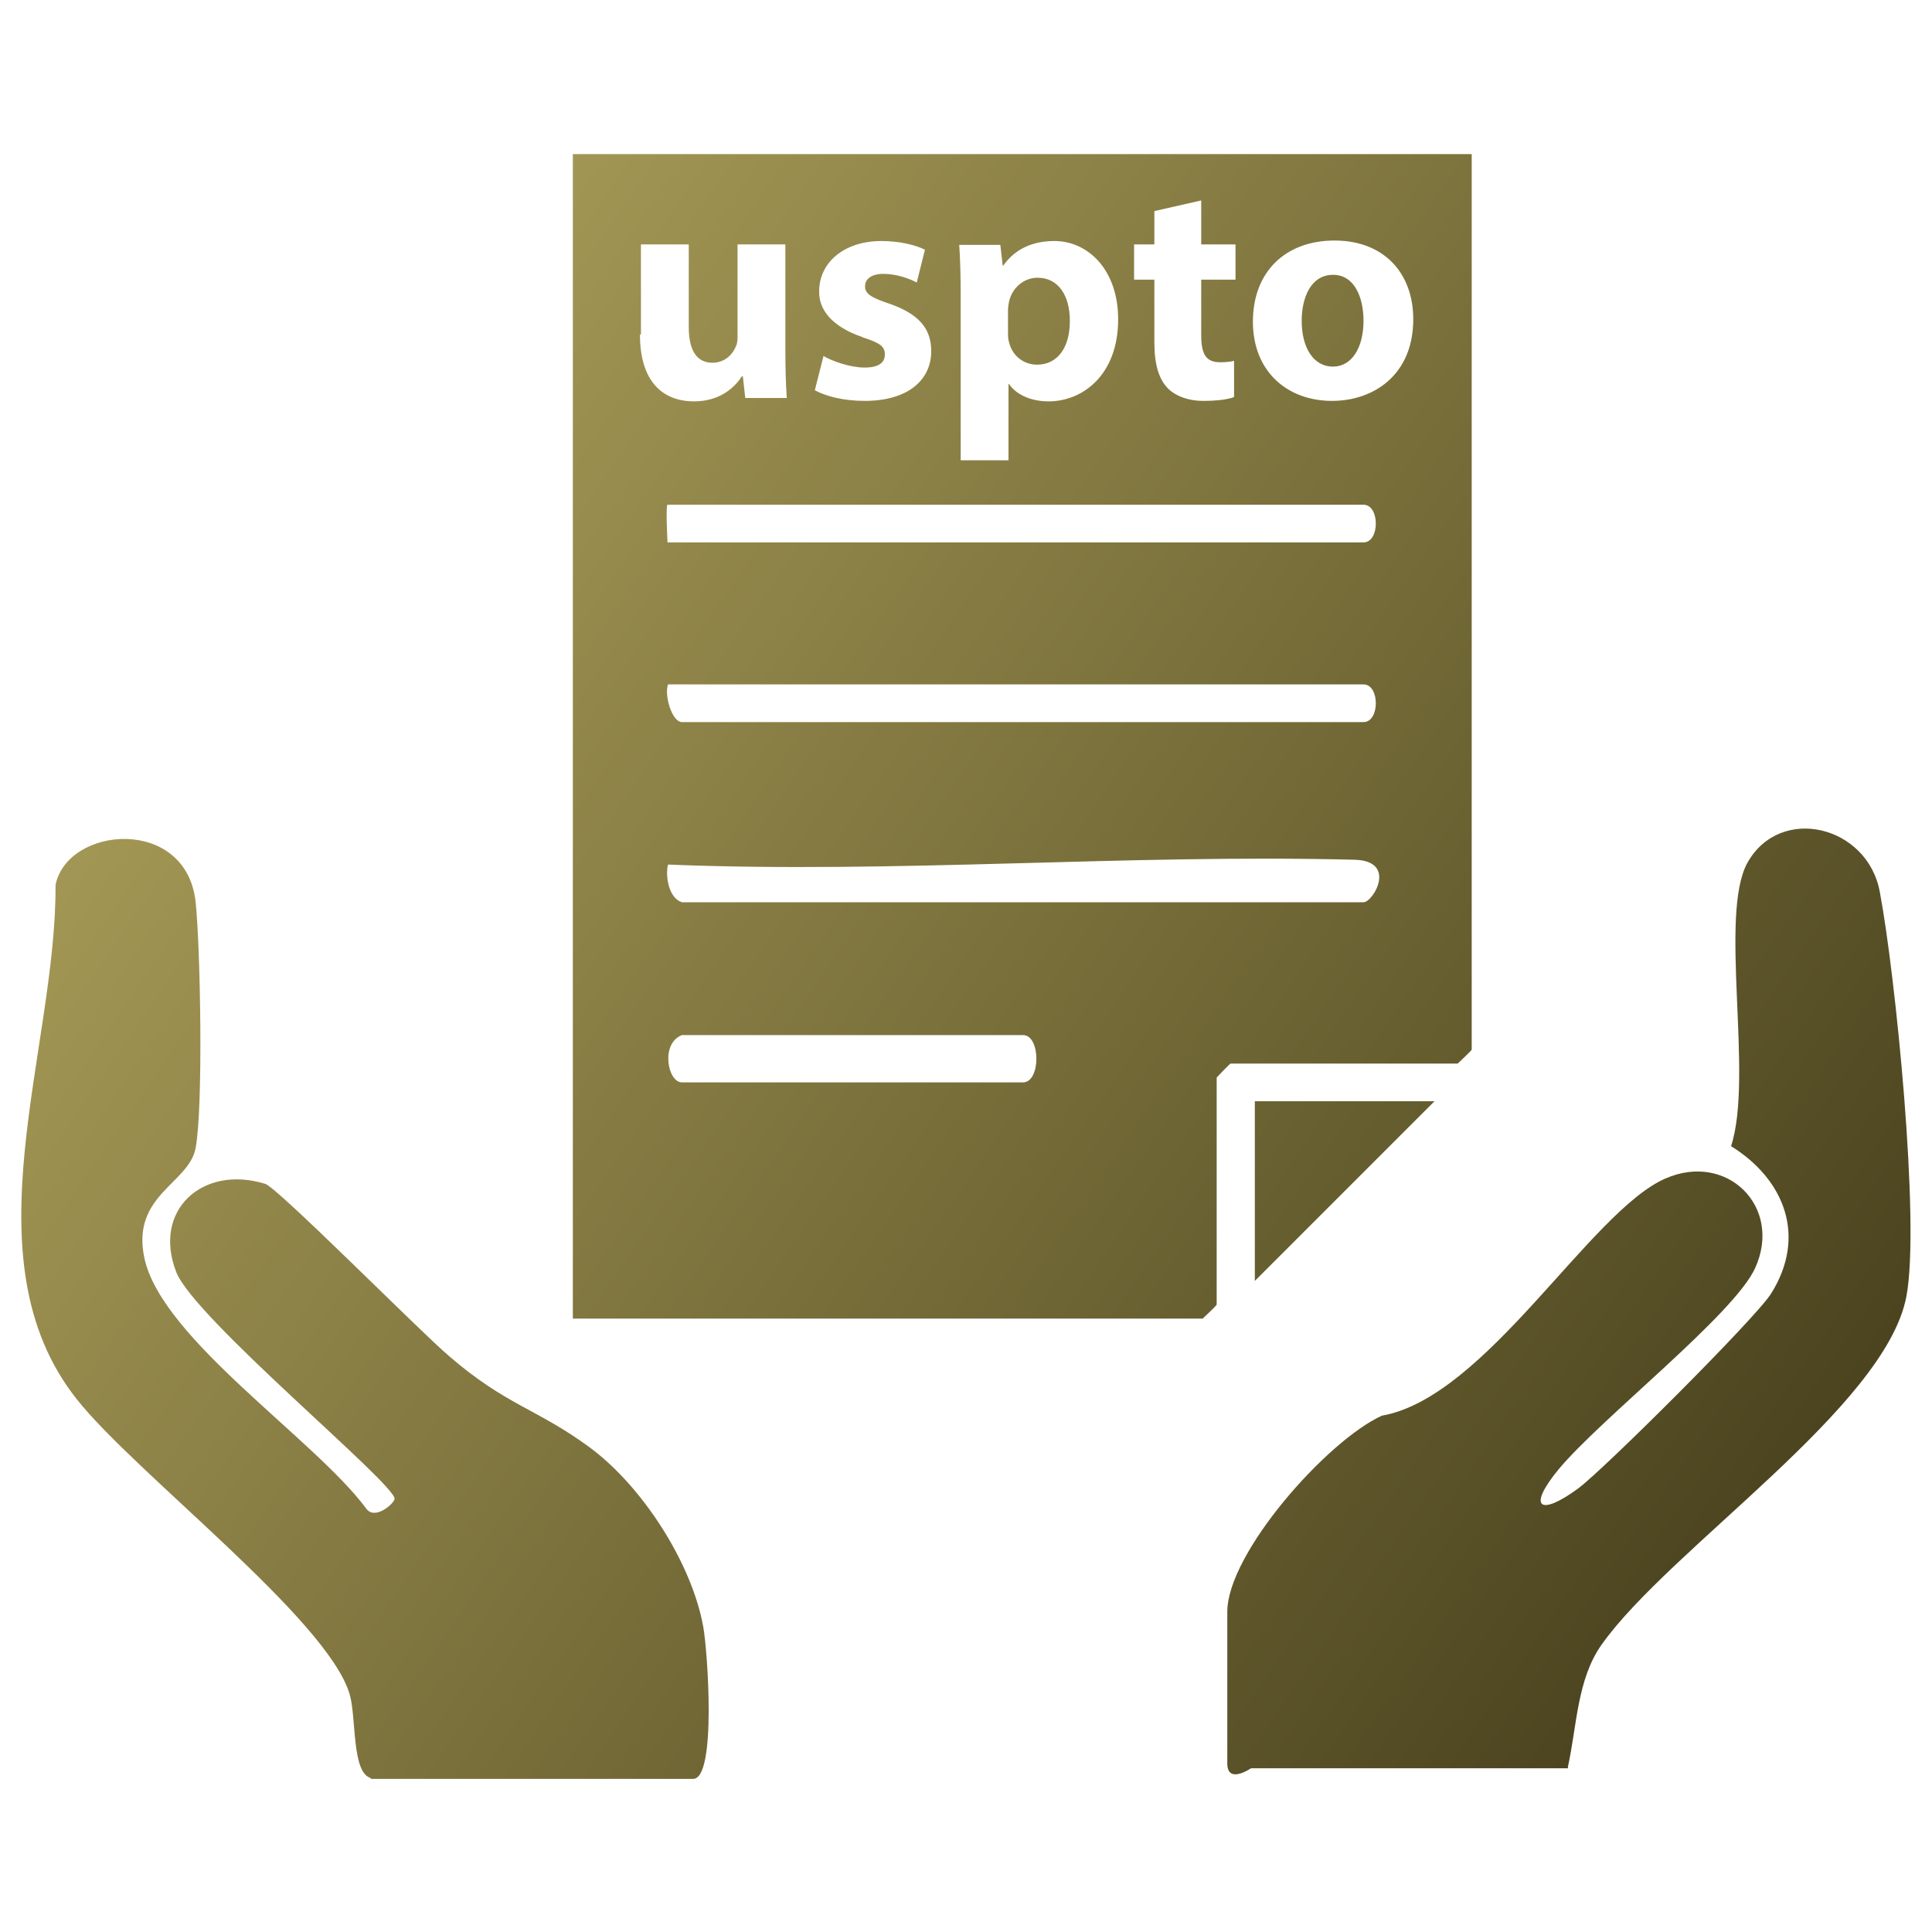
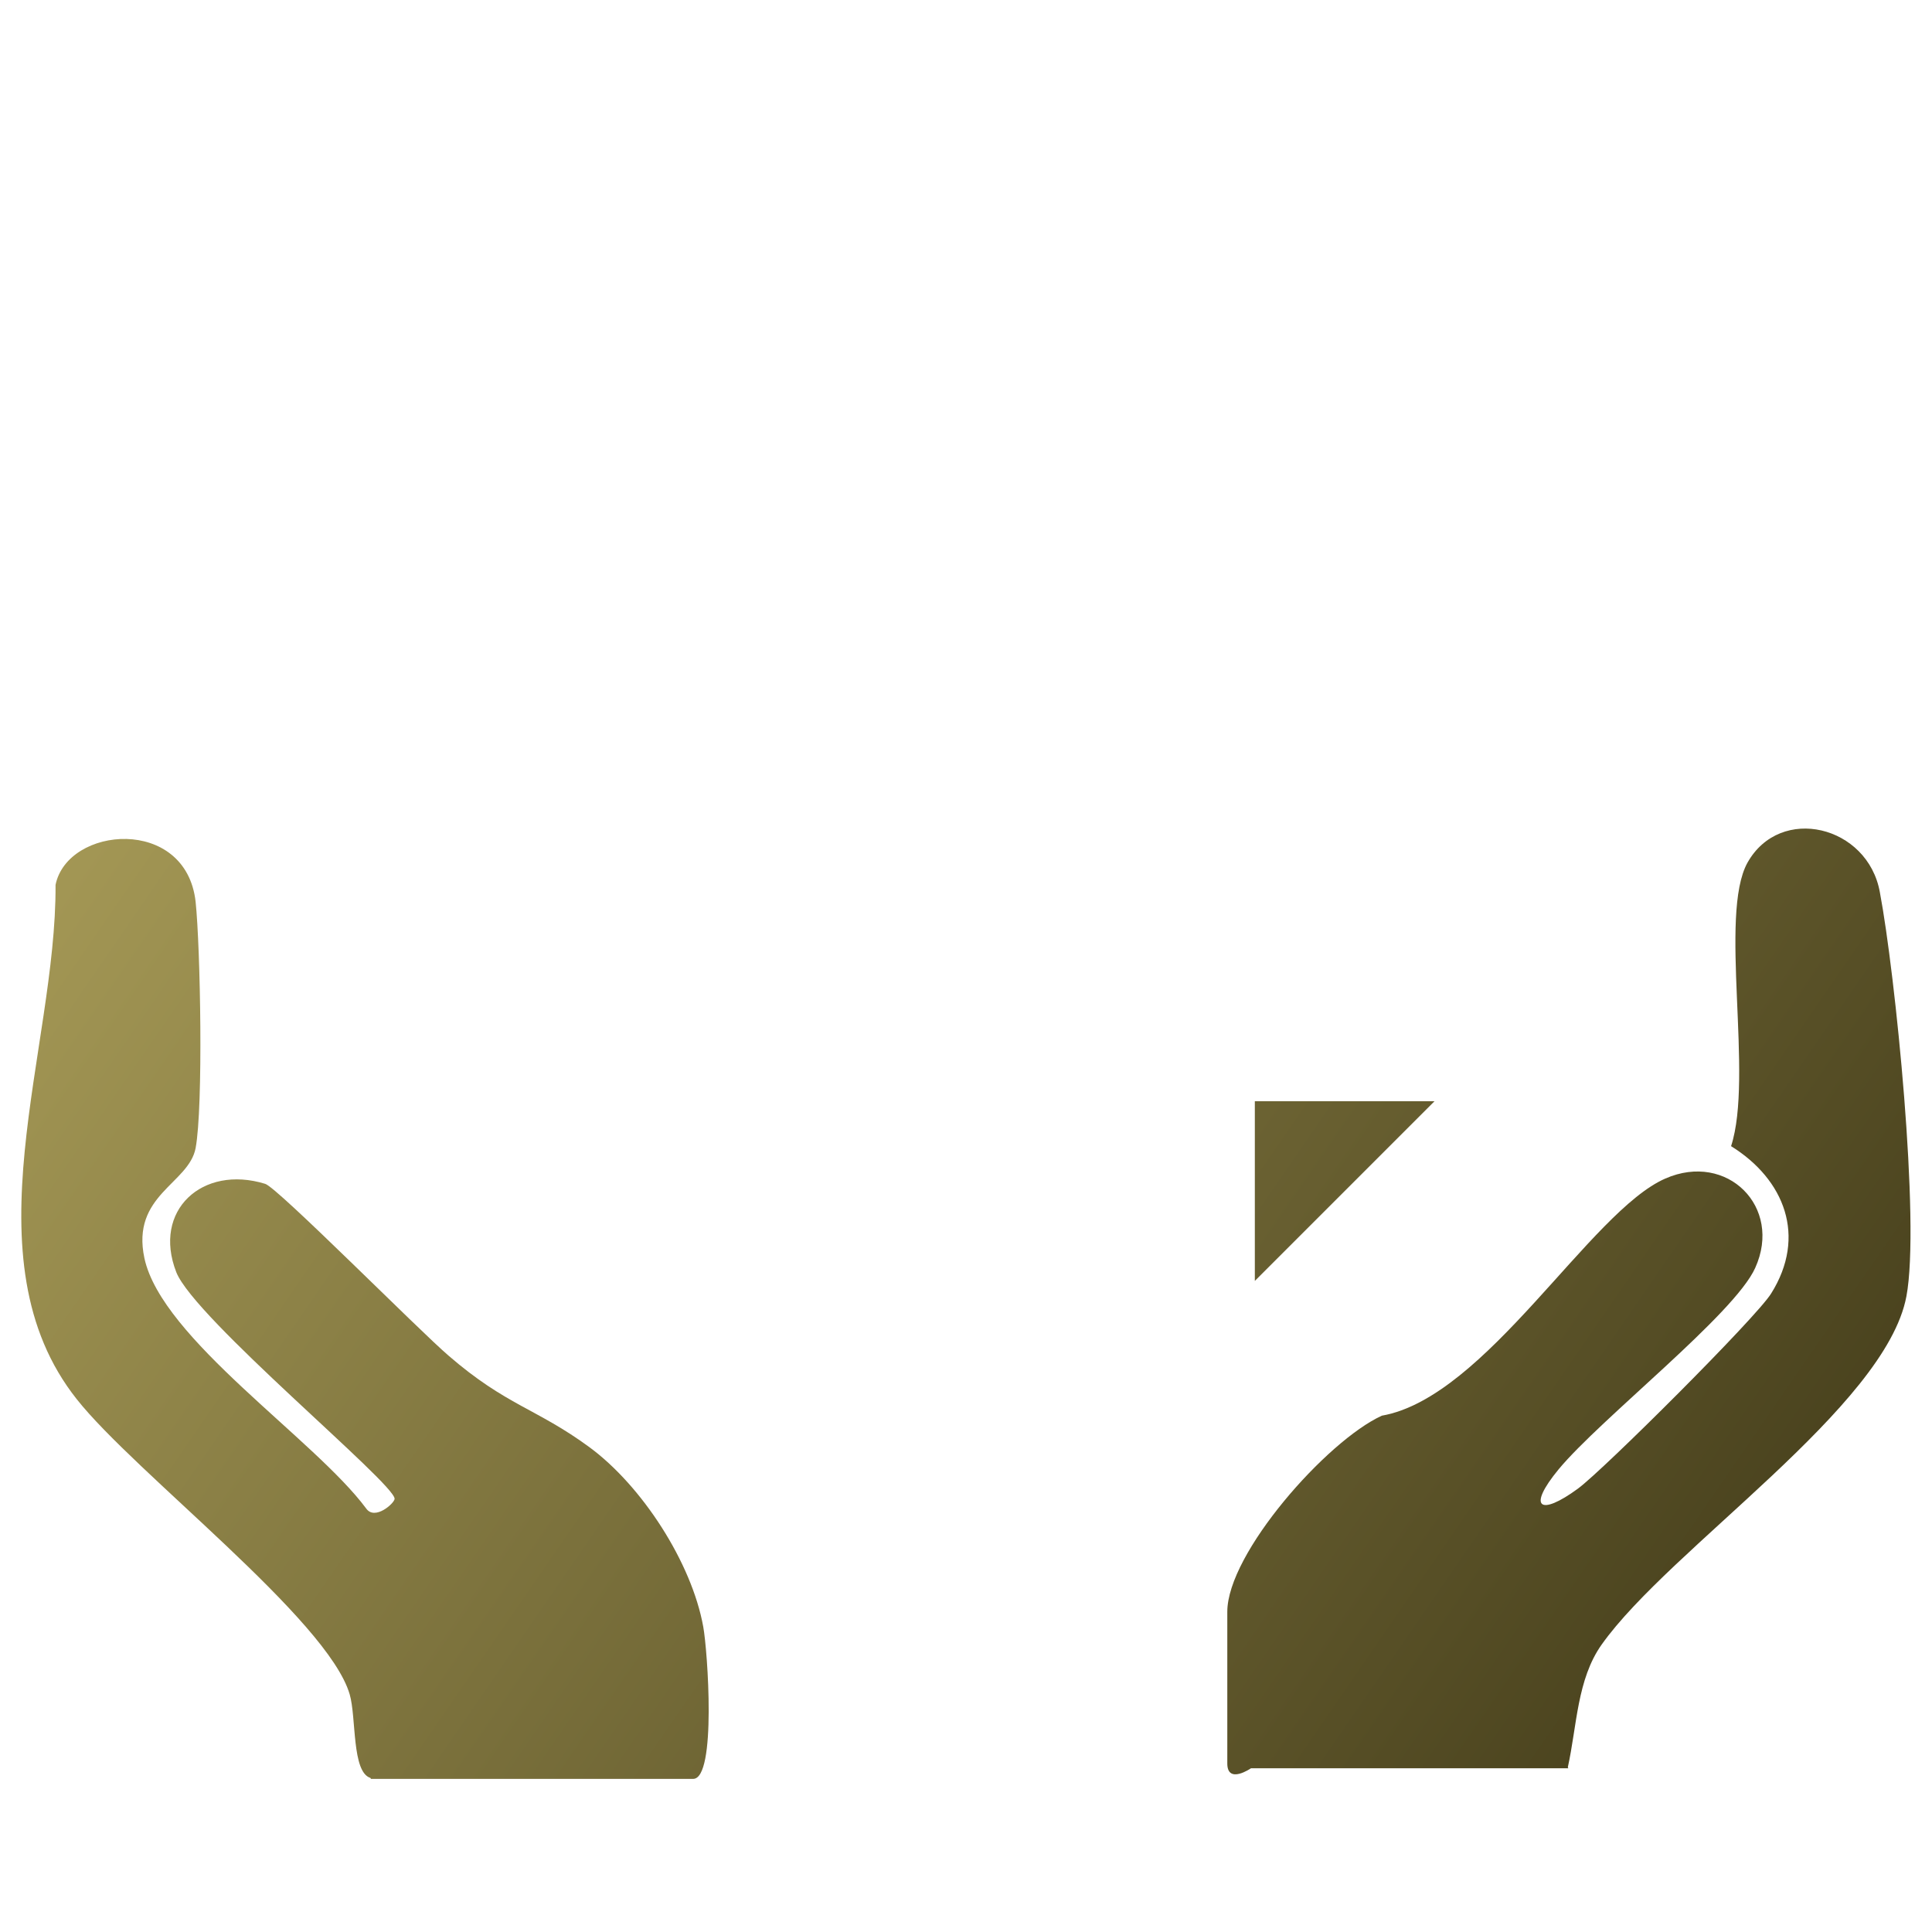
<svg xmlns="http://www.w3.org/2000/svg" xmlns:xlink="http://www.w3.org/1999/xlink" id="Layer_1" data-name="Layer 1" viewBox="0 0 40 40">
  <defs>
    <style>
      .cls-1 {
        fill: url(#linear-gradient-2);
      }

      .cls-2 {
        fill: url(#linear-gradient-4);
      }

      .cls-3 {
        fill: url(#linear-gradient-3);
      }

      .cls-4 {
        fill: url(#linear-gradient);
      }
    </style>
    <linearGradient id="linear-gradient" x1="-6.58" y1="18.86" x2="30.7" y2="44.54" gradientUnits="userSpaceOnUse">
      <stop offset="0" stop-color="#b1a45d" />
      <stop offset="1" stop-color="#453e1b" />
    </linearGradient>
    <linearGradient id="linear-gradient-2" x1="1.95" y1="6.47" x2="39.23" y2="32.15" xlink:href="#linear-gradient" />
    <linearGradient id="linear-gradient-3" x1="4.04" y1="3.45" x2="41.31" y2="29.12" xlink:href="#linear-gradient" />
    <linearGradient id="linear-gradient-4" x1="1.79" y1="6.71" x2="39.06" y2="32.39" xlink:href="#linear-gradient" />
  </defs>
  <g>
    <path class="cls-4" d="M7.67,36.81c-.39-.12-.29-1.25-.43-1.73-.45-1.55-4.45-4.59-5.65-6.11-2.31-2.91-.42-7.23-.44-10.65.25-1.22,2.7-1.43,2.9.35.1.96.16,4.24,0,5.1-.14.74-1.34.97-1.06,2.28.36,1.67,3.52,3.74,4.59,5.18.18.26.59-.11.59-.2-.01-.33-4.14-3.73-4.52-4.69-.5-1.28.54-2.23,1.84-1.83.25.07,3.19,3.04,3.8,3.56,1.19,1.03,1.82,1.09,2.91,1.89s2.12,2.39,2.36,3.72c.09.49.28,3.15-.21,3.15h-6.67Z" />
    <path class="cls-1" d="M32.47,36.61h-6.57s-.49.34-.49-.1v-3.14c0-1.21,2.06-3.54,3.2-4.06,2.16-.38,4.31-4.23,5.87-4.91,1.28-.56,2.43.59,1.86,1.85-.43.96-3.2,3.12-4.07,4.17-.66.8-.39.98.4.4.53-.39,3.7-3.55,4-4.04.74-1.18.28-2.36-.83-3.05.47-1.44-.26-4.79.34-5.87.68-1.21,2.49-.77,2.74.61.32,1.69.84,6.84.55,8.37-.43,2.29-4.9,5.22-6.31,7.21-.51.72-.51,1.68-.7,2.54Z" />
  </g>
  <g>
-     <path class="cls-3" d="M21.48,5.76c-.28,0-.53.21-.59.5-.01.05-.02.12-.02.17v.44c0,.08,0,.15.02.21.06.27.29.47.58.47.43,0,.68-.36.68-.9,0-.51-.23-.89-.67-.89ZM21.48,5.76c-.28,0-.53.21-.59.5-.01.05-.02.12-.02.17v.44c0,.08,0,.15.02.21.06.27.29.47.58.47.43,0,.68-.36.68-.9,0-.51-.23-.89-.67-.89ZM11.86,3.19v24.11h13.04s.29-.27.29-.29v-4.7s.27-.29.29-.29h4.7s.29-.27.29-.29V3.19H11.86ZM23.48,5.06h.42v-.69l.97-.22v.91h.71v.73h-.71v1.15c0,.38.09.56.39.56.12,0,.22-.01.29-.03v.75c-.12.05-.36.08-.64.08-.32,0-.59-.11-.74-.27-.18-.19-.27-.49-.27-.94v-1.3h-.42v-.73ZM20.71,5.06l.05.44h.01c.24-.34.6-.51,1.06-.51.7,0,1.32.6,1.32,1.62,0,1.16-.74,1.7-1.44,1.7-.38,0-.68-.15-.82-.36h-.01v1.58h-.99v-3.4c0-.42-.01-.77-.03-1.06h.86ZM17.86,6.98c-.65-.22-.91-.58-.9-.95,0-.59.51-1.04,1.29-1.04.37,0,.7.08.9.18l-.17.68c-.14-.08-.42-.18-.69-.18-.24,0-.38.1-.38.26,0,.15.12.23.51.36.6.21.86.51.86.98,0,.59-.47,1.03-1.38,1.03-.42,0-.79-.09-1.03-.22l.18-.71c.18.11.56.24.85.24s.42-.1.42-.27-.1-.24-.47-.36ZM13.27,6.92v-1.86h.99v1.71c0,.46.15.74.49.74.27,0,.43-.19.49-.35.03-.06.03-.14.03-.21v-1.89h.99v2.16c0,.42.01.75.03,1.02h-.86l-.05-.45h-.02c-.12.19-.42.52-.99.52-.64,0-1.12-.4-1.12-1.38ZM13.82,10.45h14.41c.34,0,.34.78,0,.78h-14.41s-.04-.78,0-.78ZM13.82,14.17h14.41c.34,0,.34.78,0,.78h-14.11c-.21,0-.37-.56-.29-.78ZM21.18,22.41h-7.06c-.3,0-.45-.81,0-.98h7.06c.37,0,.37.98,0,.98ZM28.23,18.68h-14.11c-.27-.08-.35-.53-.29-.78,4.72.19,9.5-.22,14.21-.1.9.02.39.88.19.88ZM27.58,8.3c-.93,0-1.64-.61-1.64-1.64s.67-1.68,1.69-1.68,1.63.67,1.63,1.63c0,1.16-.83,1.69-1.68,1.69ZM27.6,5.69c-.47,0-.65.49-.65.95,0,.54.23.95.65.95.38,0,.63-.38.63-.95,0-.47-.18-.95-.63-.95ZM21.47,7.54c.43,0,.68-.36.68-.9,0-.51-.23-.89-.67-.89-.28,0-.53.21-.59.5-.01.05-.02.12-.02.17v.44c0,.08,0,.15.02.21.06.27.29.47.58.47ZM21.48,5.76c-.28,0-.53.21-.59.5-.01.05-.02.12-.02.17v.44c0,.08,0,.15.02.21.06.27.29.47.58.47.43,0,.68-.36.68-.9,0-.51-.23-.89-.67-.89ZM21.48,5.76c-.28,0-.53.21-.59.5-.01.05-.02.12-.02.17v.44c0,.08,0,.15.02.21.06.27.29.47.58.47.43,0,.68-.36.68-.9,0-.51-.23-.89-.67-.89Z" />
    <polygon class="cls-2" points="25.98 26.52 29.7 22.8 25.98 22.8 25.98 26.52" />
  </g>
</svg>